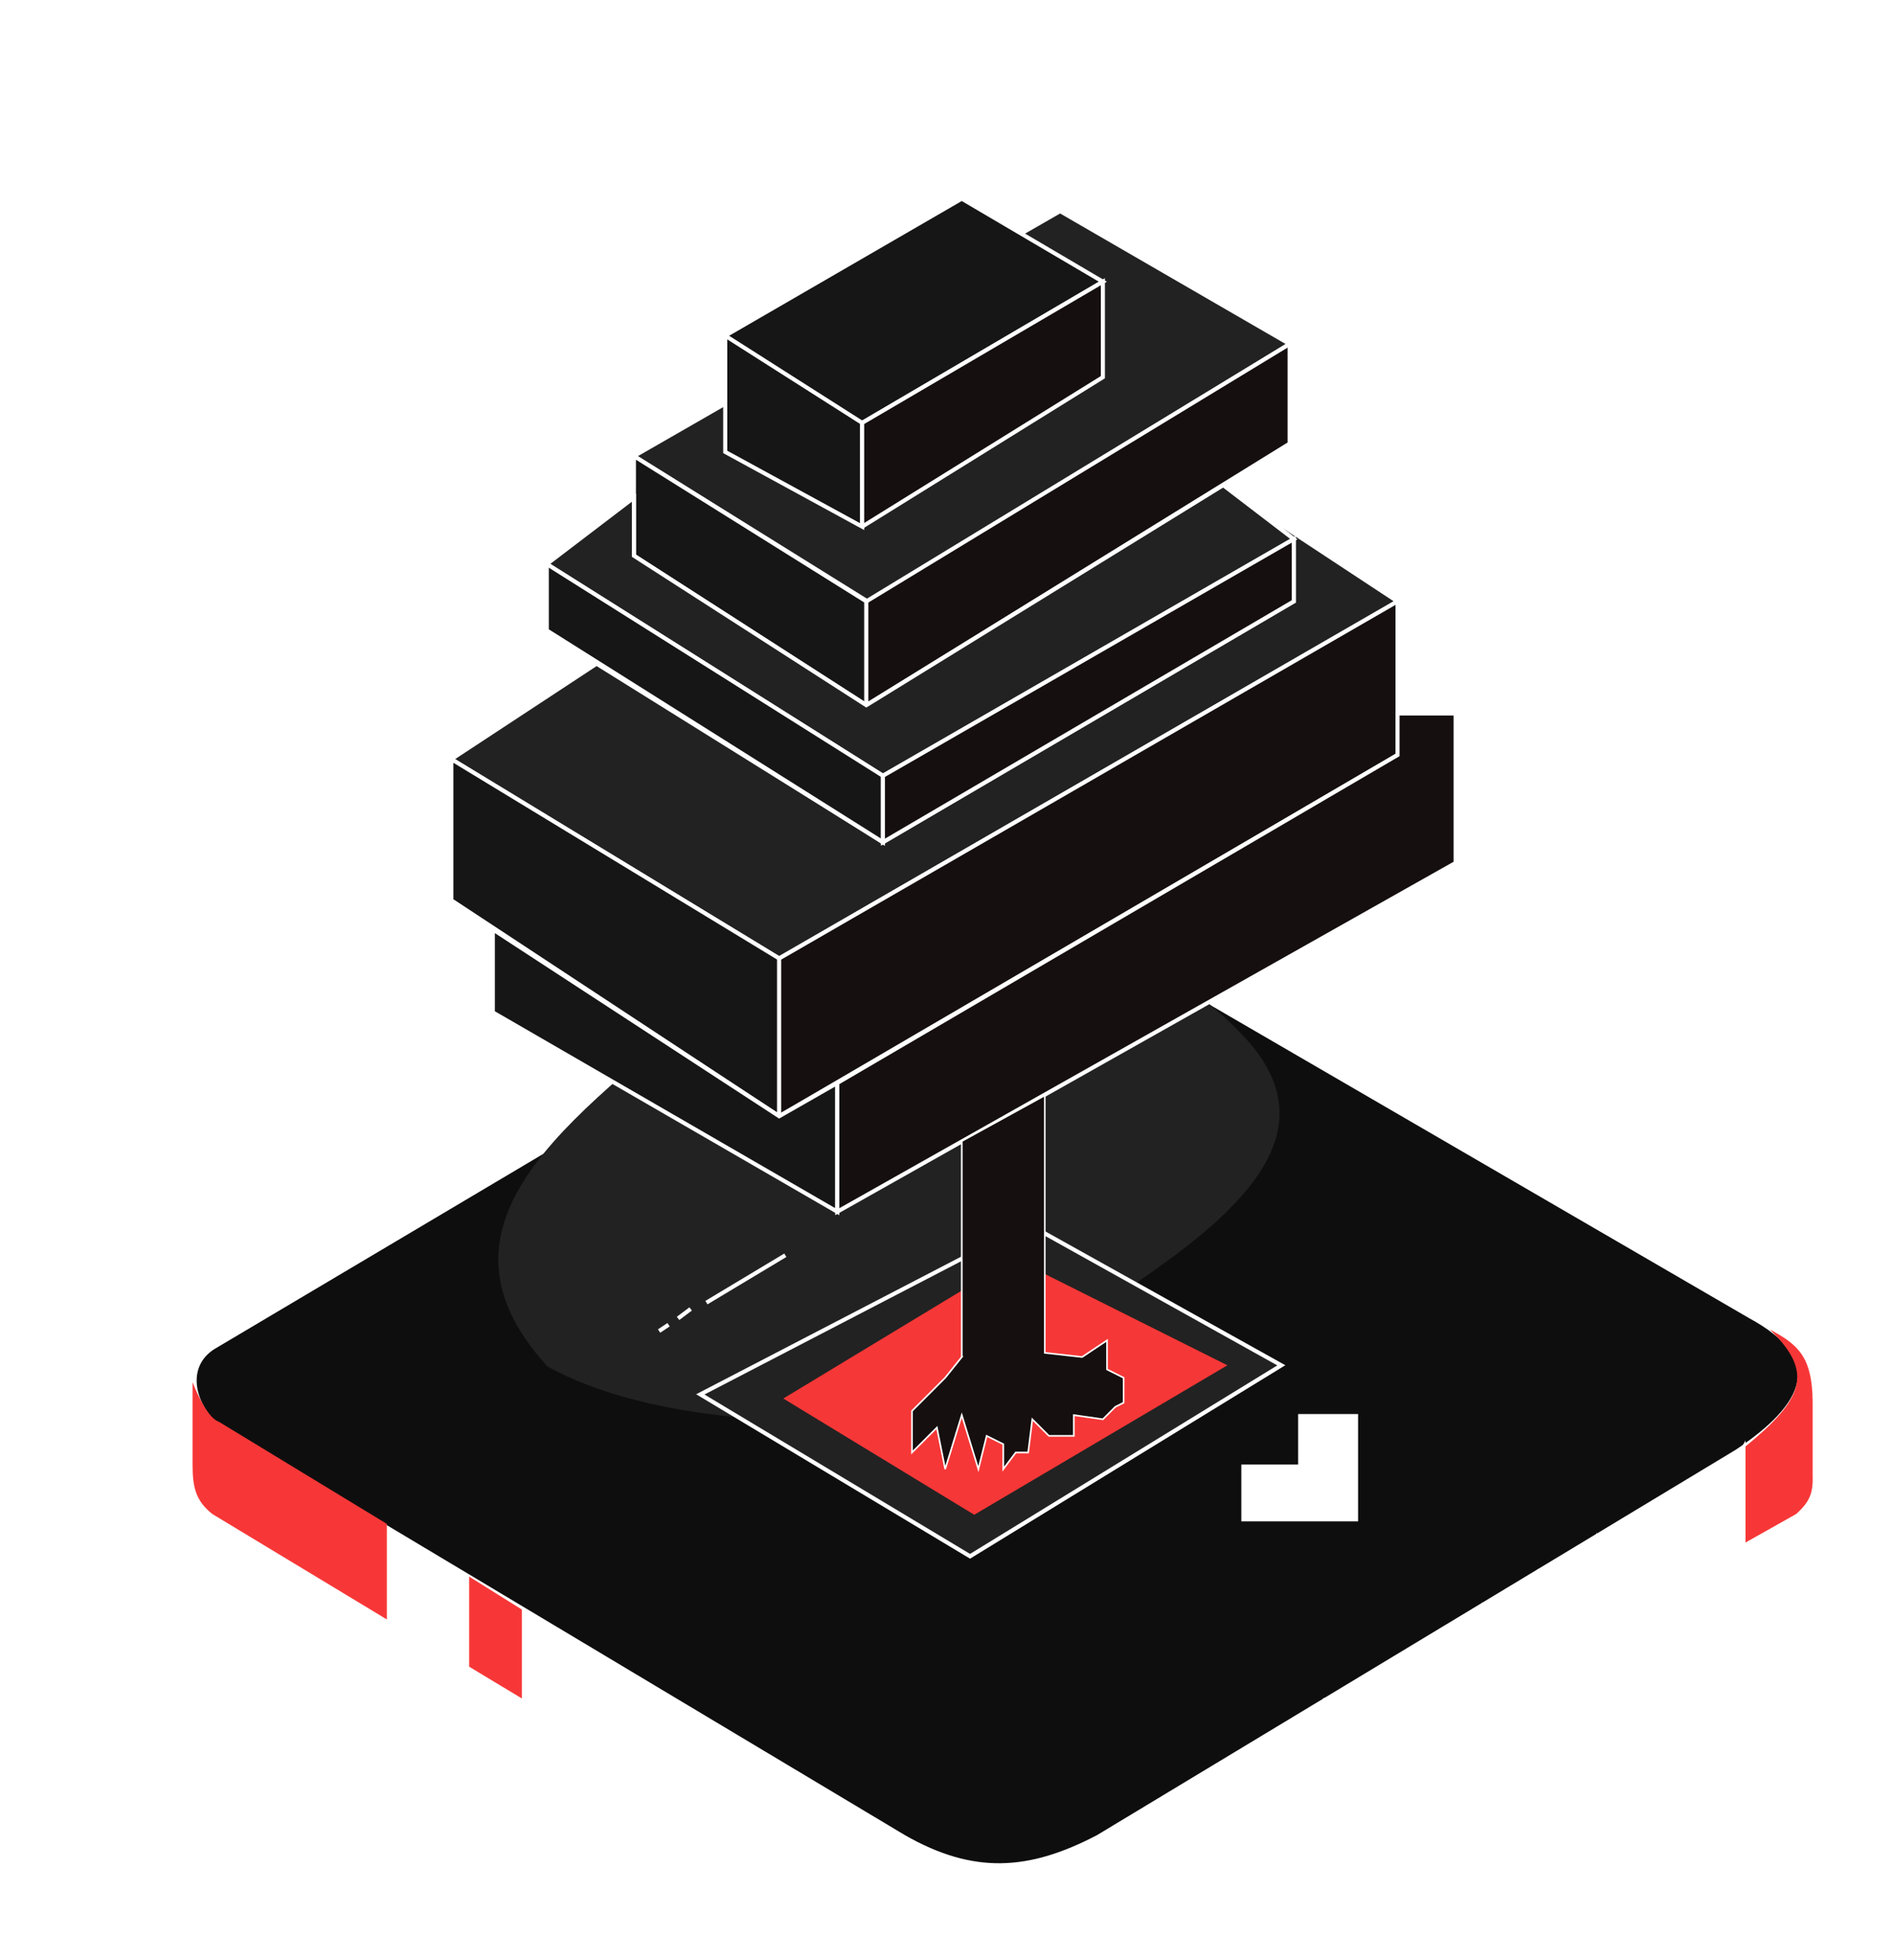
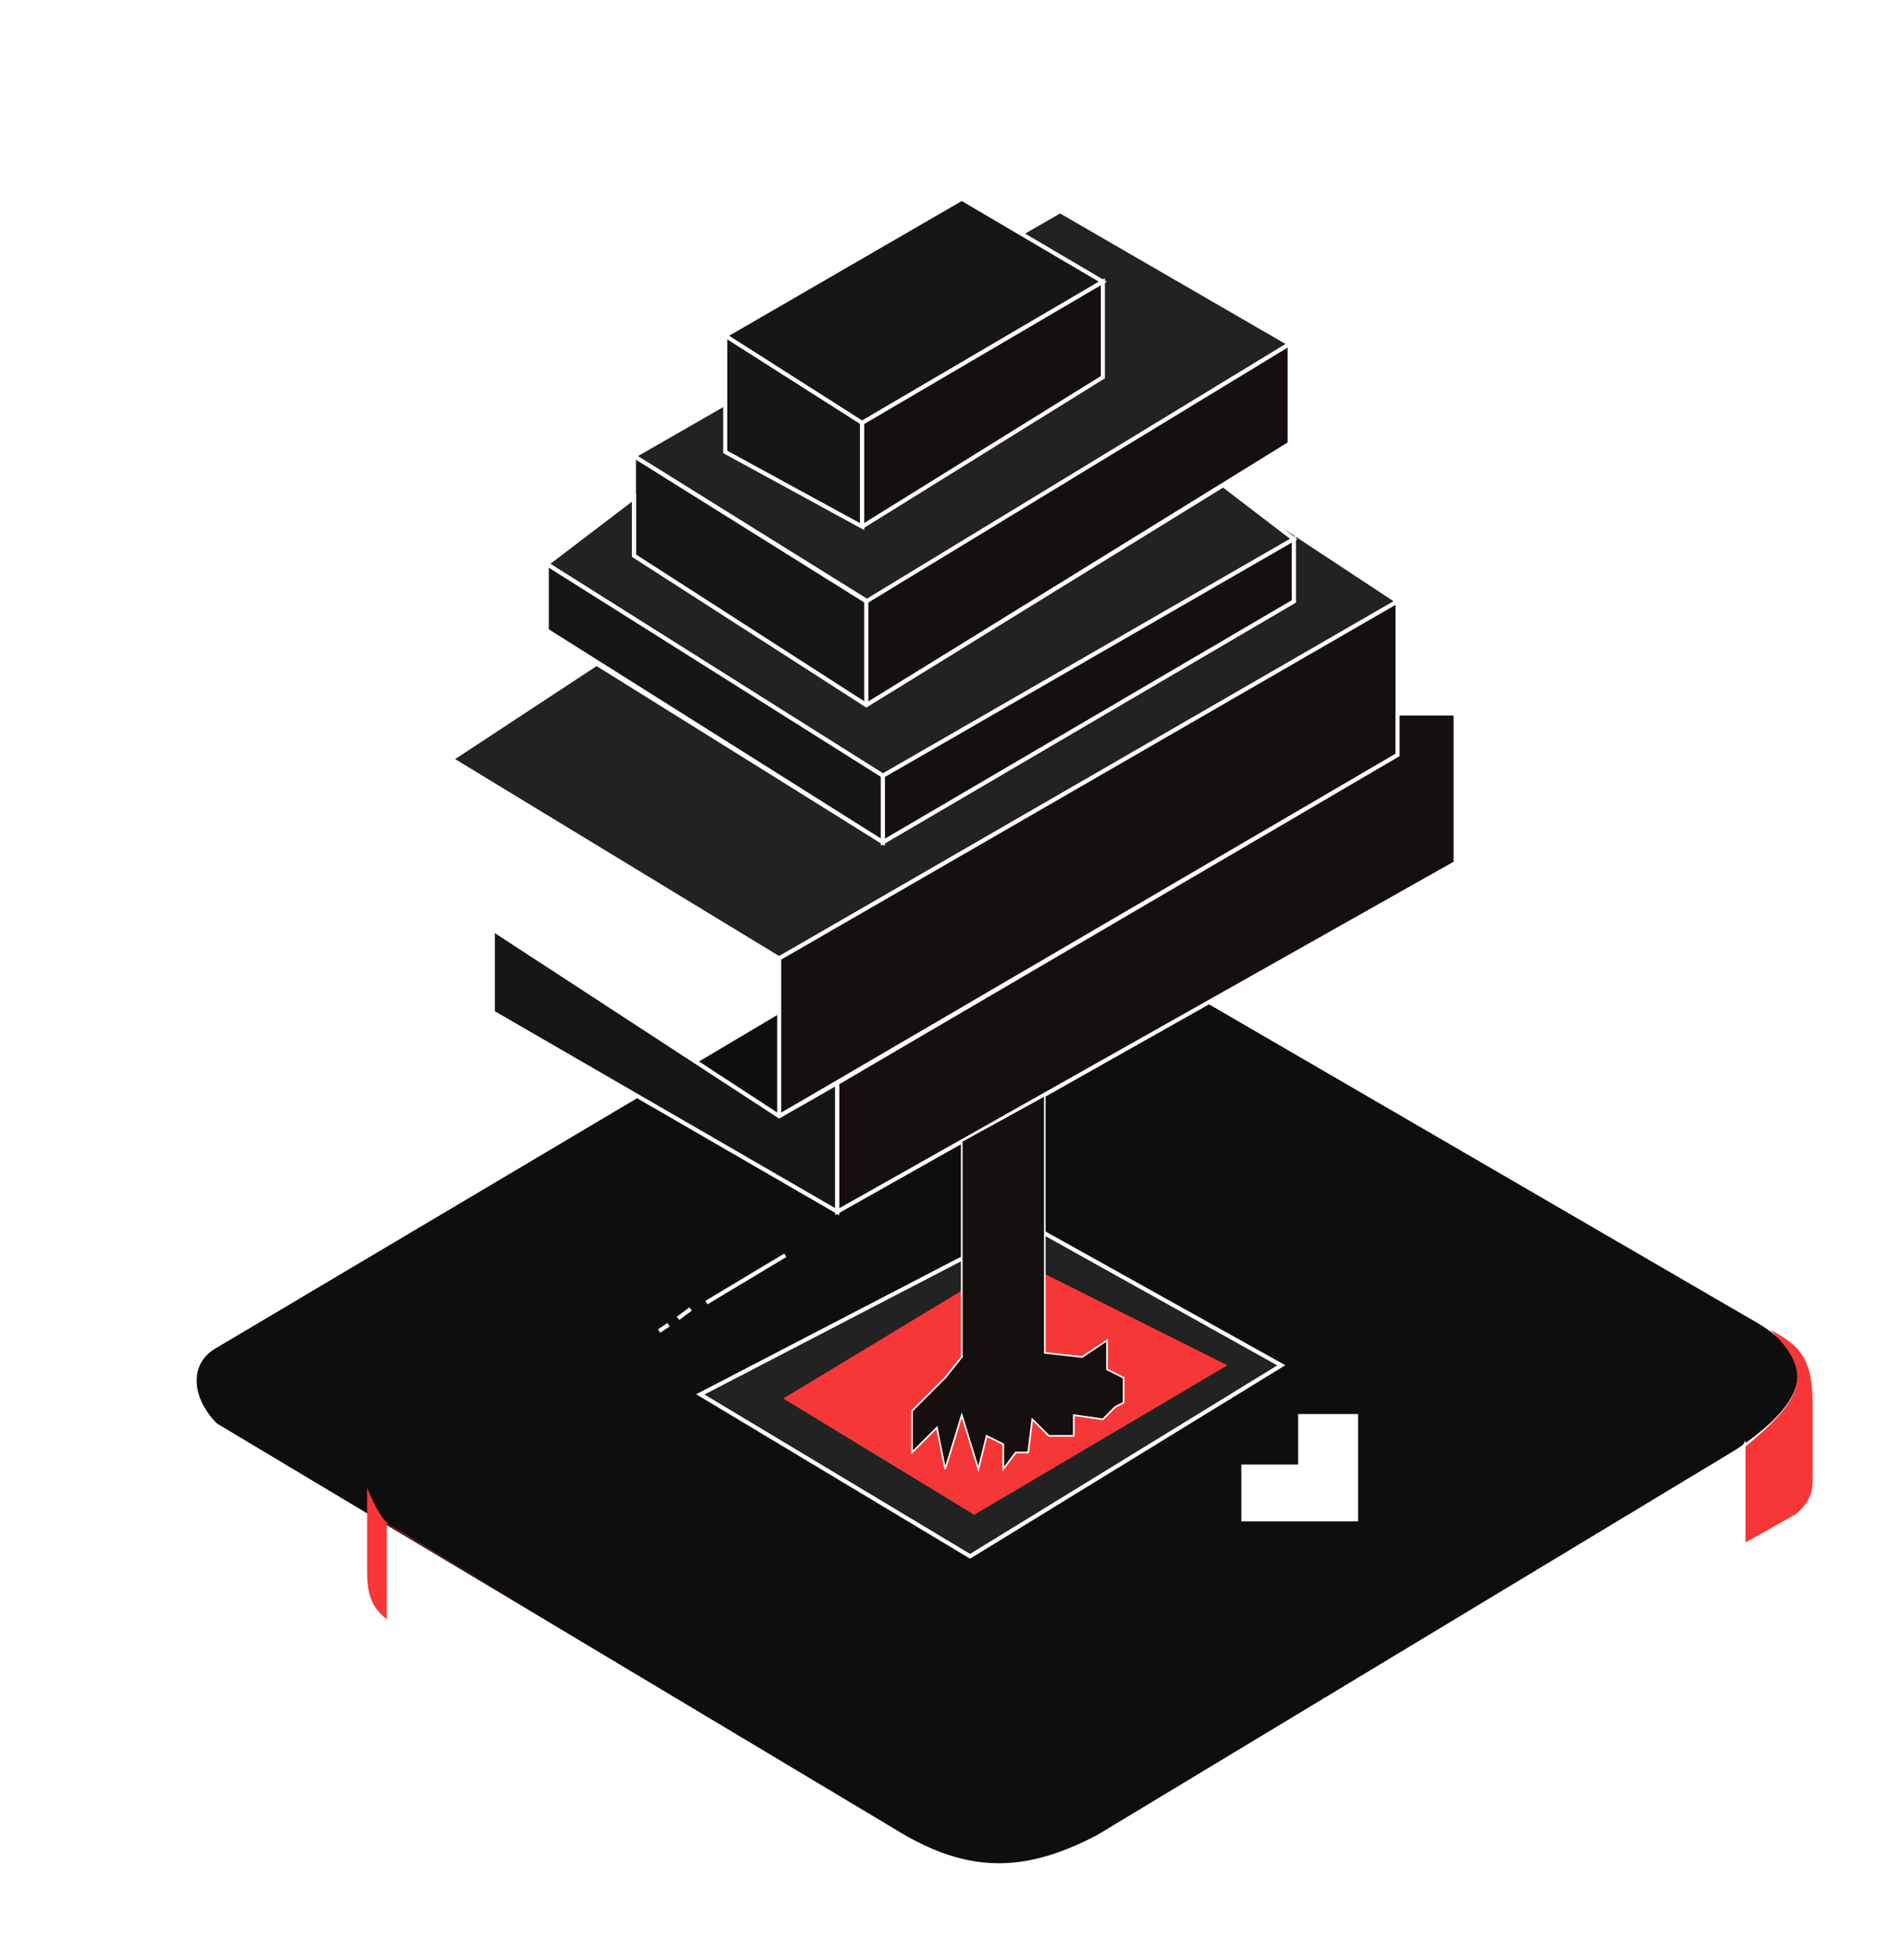
<svg xmlns="http://www.w3.org/2000/svg" width="233" height="241" fill="none">
-   <path d="M98.99 179.35h-6.987v6.988h14.363v-13.199H98.99v6.211ZM6.6 137.813v6.211H0v-6.211h6.6ZM106.366 72.984v-6.211h6.6v6.21h-6.6ZM46.196 63.667v13.199h-6.988v6.6h-6.211v-6.6h6.211V63.667h6.988Z" fill="#fff" />
  <path d="m184.526 101.962 8.928-5.823m1.553-.776 3.105-1.941m1.165-.777 1.941-1.164m-34.161-19.41 8.928-5.435m1.941-1.165 2.718-1.94m1.164-.777 1.165-.776M117.563 17.857V7.764m0-1.941v-2.33m0-1.552V0M72.92 53.066c-.31-.31-6.34-4.011-9.317-5.823m-1.94-1.164-2.33-1.553m-1.164-.777-1.165-.776" stroke="#fff" stroke-width=".5" />
  <path d="M187.088 171.206h-6.987v6.988h14.363v-13.199h-7.376v6.211ZM94.697 129.669v6.211h-6.6v-6.211h6.6ZM194.464 64.84V58.63h6.599v6.211h-6.599ZM134.293 55.523v13.2h-6.987v6.599h-6.212v-6.6h6.212V55.523h6.987Z" fill="#fff" />
  <path d="M135.089 225.872c-8.507 4.456-15.394 4.861-23.901 0l-84.663-50.636c-3.24-3.24-3.638-7.693 0-9.722l84.663-50.23c8.102-4.861 15.394-4.456 23.901 0l80.207 46.585c9.722 5.266 6.886 10.937-1.621 16.608l-78.586 47.395Z" fill="#0F0E0E" stroke="#fff" stroke-width=".5" />
  <g filter="url(#a)">
    <path d="M217.725 163.488c5.5 5.312 4.174 8.54-3.241 14.583v11.748l6.482-3.646c1.794-1.61 2.089-2.716 2.025-4.861V172.4c-.057-5.306-1.531-6.965-5.266-8.912Z" fill="#F73737" />
  </g>
  <g filter="url(#b)">
-     <path d="M47.59 187.389v11.748l-21.47-12.963c-2.026-1.62-2.43-3.241-2.43-6.076v-10.127c.81 2.025 2.025 4.456 3.24 4.861l20.66 12.557Z" fill="#F73737" />
+     <path d="M47.59 187.389v11.748c-2.026-1.62-2.43-3.241-2.43-6.076v-10.127c.81 2.025 2.025 4.456 3.24 4.861l20.66 12.557Z" fill="#F73737" />
  </g>
  <g filter="url(#c)">
-     <path d="M57.717 205.213V193.87l6.481 4.051v11.342l-6.481-4.05Z" fill="#F73737" />
-   </g>
+     </g>
  <path d="m47.59 199.137 63.193 38.078m0 0v-11.489m0 11.489c7.365 4.477 17.014 4.456 24.306 0m0 0 1.852-1.106m-1.852 1.106v-1.62m0-9.723v2.836m69.269-32.843 10.127-17.793v3.241m-10.127 14.552 2.836-1.693m-2.836 1.693-2.766 1.651m5.602-3.344 7.291-12.859m-7.291 12.859 2.836-1.692m4.455-11.167v2.836m0 0-4.455 8.331m4.455-8.331v2.835m-4.455 5.496 2.228-1.33m0 0 2.227-1.33v-2.836m-2.227 4.166 2.227-4.166m-12.893 10.532 9.653-17.418m-9.653 17.418-2.5 1.493m0 0 8.912-16.886m-8.912 16.886-3.241 1.934m0 0 8.102-16.389m-8.102 16.389-3.24 1.935m0 0 7.696-16.299m-7.696 16.299-2.836 1.692m0 0 6.887-15.965m-6.887 15.965-3.47 2.072m0 0 6.711-15.607m-6.711 15.607-3.714 2.217m0 0 6.779-15.799m-6.779 15.799-2.943 1.757m0 0 6.076-15.125m-6.076 15.125-2.836 1.692m0 0 5.779-15.197m-5.779 15.197-2.835 1.693m0 0 4.861-14.459m-4.861 14.459-2.922 1.744m0 0 4.542-14.178m-4.542 14.178-2.749 1.641m0 0 4.05-13.793m-4.05 13.793-2.431 1.451m0 0 3.241-13.219m-3.241 13.219-2.836 1.693m0 0 2.836-13.292m-2.836 13.292-3.521 2.102m0 0 3.521-13.773m-3.521 13.773-3.365 2.009m0 0 3.365-13.546m-3.365 13.546-3.421 2.042m0 0 3.421-13.368m-3.421 13.368-3.393 2.025m0 0c-.058-.324 2.358-9.047 3.573-13.368m-3.573 13.368-3.718 2.22m0 0 3.24-13.157m-3.24 13.157-3.068 1.831m0 0 3.473-13.368m-3.473 13.368-3.009 1.796m0 0 3.241-13.138m-3.241 13.138-2.603 1.554m0 0 3.009-13.072m-4.861 12.558 2.43-10.954m-2.43 10.954v-6.887m0 0 .81-3.241" stroke="#fff" stroke-width=".5" />
  <g filter="url(#d)">
-     <path d="M114.747 175.083c-15.917 0-34.424 0-47.38-7.033-17.105-18.671 5.836-32.109 21.255-46.234 15.418-14.125 47.516-12.783 64.621 5.888 17.106 18.67-23.078 33.254-38.496 47.379Z" fill="#222" />
-   </g>
+     </g>
  <path d="M55.523 93.352 73.392 81.61l35.226 21.952 50.541-29.61v-7.658l-8.168-6.126 20.931 13.784-76.067 43.905-40.332-24.505Z" fill="#222" stroke="#fff" stroke-width=".5" />
-   <path d="M55.523 110.709V93.352l40.332 24.505v19.399l-40.332-26.547Z" fill="#161616" stroke="#fff" stroke-width=".5" />
  <path d="M95.856 117.856v19.4l76.067-44.415V73.95l-76.067 43.905Z" fill="#150F0F" stroke="#fff" stroke-width=".5" />
  <path d="M60.629 124.494v-10.211l35.226 22.974 7.147-4.084v15.826l-42.373-24.505Z" fill="#161616" stroke="#fff" stroke-width=".5" />
  <path d="m179.07 106.114-76.068 42.884v-15.826l68.92-40.331v-5.106h7.148v18.379Z" fill="#150F0F" stroke="#fff" stroke-width=".5" />
  <path d="m126.486 150.53-40.332 20.932 33.184 19.91 38.289-23.484-31.141-17.358Z" fill="#222" stroke="#fff" stroke-width=".5" />
  <g filter="url(#e)">
    <path d="m96.365 171.972 21.953-13.274 10.21-2.042 22.463 11.232-31.142 18.379-23.484-14.295Z" fill="#F63737" />
  </g>
  <path d="M118.318 166.867V140.32l10.21-5.616v31.652l4.595.511 3.063-2.042v3.574l2.042 1.021v3.063l-1.021.51-1.532 1.532-3.573-.511v2.553h-3.063l-2.042-2.042-.511 4.084h-1.532l-1.531 2.042v-3.063l-2.042-1.021-1.021 4.084-2.042-6.637-2.042 6.637-1.021-5.105-3.064 3.063v-5.105l4.085-4.084 2.042-2.553Z" fill="#150F0F" stroke="#fff" stroke-width=".2" />
  <path d="m77.986 56.083 11.596-6.662 36.038-20.703 4.797-2.756 28.232 16.337-51.927 31.652-28.736-17.868Z" fill="#222" stroke="#fff" stroke-width=".5" />
  <path d="M135.674 34.641 106.064 52v12.763l-16.847-9.19V41.278l29.1-16.847 17.357 10.21Z" fill="#161616" />
  <path d="m106.064 51.999 29.61-17.358-17.357-10.21-29.1 16.847m16.847 10.72-16.847-10.72m16.847 10.72v12.764l-16.847-9.19V41.278" stroke="#fff" stroke-width=".5" />
  <path d="M106.064 64.761V51.998l29.611-17.357v11.742L106.064 64.76Z" fill="#150F0F" stroke="#fff" stroke-width=".5" />
  <path d="M77.986 68.335V56.083l28.59 17.868v12.763l-28.59-18.379Z" fill="#161616" stroke="#fff" stroke-width=".5" />
  <path d="m158.649 54.551-52.073 32.163V73.951L158.649 42.3V54.55Z" fill="#150F0F" stroke="#fff" stroke-width=".5" />
  <path d="m67.266 69.357 10.72-8.168v7.147l28.59 18.379 43.905-27.058 8.679 6.637-50.542 29.1-41.352-26.037Z" fill="#222" stroke="#fff" stroke-width=".5" />
  <path d="M67.266 77.525v-8.169l41.352 26.037v8.168L67.266 77.525Z" fill="#161616" stroke="#fff" stroke-width=".5" />
  <path d="M108.617 95.394v8.168l50.542-29.61v-7.658l-50.542 29.1Z" fill="#150F0F" stroke="#fff" stroke-width=".5" />
  <path d="M159.697 180.09h-6.988v6.988h14.363v-13.199h-7.375v6.211Z" fill="#fff" />
  <path d="m61.68 125.113-14.364 8.541m-1.553 1.164-2.717 1.553m-1.165.776-1.164.777m55.894 16.432-9.706 5.823m-1.94.776-1.553 1.165m-1.165.776-1.165.776" stroke="#fff" stroke-width=".5" />
  <defs>
    <filter id="a" x="204.484" y="153.488" width="28.514" height="46.331" filterUnits="userSpaceOnUse" color-interpolation-filters="sRGB">
      <feFlood flood-opacity="0" result="BackgroundImageFix" />
      <feColorMatrix in="SourceAlpha" values="0 0 0 0 0 0 0 0 0 0 0 0 0 0 0 0 0 0 127 0" result="hardAlpha" />
      <feOffset />
      <feGaussianBlur stdDeviation="5" />
      <feComposite in2="hardAlpha" operator="out" />
      <feColorMatrix values="0 0 0 0 0.967 0 0 0 0 0.217 0 0 0 0 0.217 0 0 0 1 0" />
      <feBlend in2="BackgroundImageFix" result="effect1_dropShadow_410_609" />
      <feBlend in="SourceGraphic" in2="effect1_dropShadow_410_609" result="shape" />
    </filter>
    <filter id="b" x="13.69" y="159.971" width="43.9" height="49.166" filterUnits="userSpaceOnUse" color-interpolation-filters="sRGB">
      <feFlood flood-opacity="0" result="BackgroundImageFix" />
      <feColorMatrix in="SourceAlpha" values="0 0 0 0 0 0 0 0 0 0 0 0 0 0 0 0 0 0 127 0" result="hardAlpha" />
      <feOffset />
      <feGaussianBlur stdDeviation="5" />
      <feComposite in2="hardAlpha" operator="out" />
      <feColorMatrix values="0 0 0 0 0.967 0 0 0 0 0.217 0 0 0 0 0.217 0 0 0 1 0" />
      <feBlend in2="BackgroundImageFix" result="effect1_dropShadow_410_609" />
      <feBlend in="SourceGraphic" in2="effect1_dropShadow_410_609" result="shape" />
    </filter>
    <filter id="c" x="47.717" y="183.87" width="26.48" height="35.393" filterUnits="userSpaceOnUse" color-interpolation-filters="sRGB">
      <feFlood flood-opacity="0" result="BackgroundImageFix" />
      <feColorMatrix in="SourceAlpha" values="0 0 0 0 0 0 0 0 0 0 0 0 0 0 0 0 0 0 127 0" result="hardAlpha" />
      <feOffset />
      <feGaussianBlur stdDeviation="5" />
      <feComposite in2="hardAlpha" operator="out" />
      <feColorMatrix values="0 0 0 0 0.967 0 0 0 0 0.217 0 0 0 0 0.217 0 0 0 1 0" />
      <feBlend in2="BackgroundImageFix" result="effect1_dropShadow_410_609" />
      <feBlend in="SourceGraphic" in2="effect1_dropShadow_410_609" result="shape" />
    </filter>
    <filter id="d" x="51.303" y="102.312" width="116.1" height="82.772" filterUnits="userSpaceOnUse" color-interpolation-filters="sRGB">
      <feFlood flood-opacity="0" result="BackgroundImageFix" />
      <feBlend in="SourceGraphic" in2="BackgroundImageFix" result="shape" />
      <feGaussianBlur stdDeviation="5" result="effect1_foregroundBlur_410_609" />
    </filter>
    <filter id="e" x="76.365" y="136.656" width="94.625" height="69.61" filterUnits="userSpaceOnUse" color-interpolation-filters="sRGB">
      <feFlood flood-opacity="0" result="BackgroundImageFix" />
      <feColorMatrix in="SourceAlpha" values="0 0 0 0 0 0 0 0 0 0 0 0 0 0 0 0 0 0 127 0" result="hardAlpha" />
      <feOffset />
      <feGaussianBlur stdDeviation="10" />
      <feComposite in2="hardAlpha" operator="out" />
      <feColorMatrix values="0 0 0 0 0.967 0 0 0 0 0.217 0 0 0 0 0.217 0 0 0 1 0" />
      <feBlend in2="BackgroundImageFix" result="effect1_dropShadow_410_609" />
      <feBlend in="SourceGraphic" in2="effect1_dropShadow_410_609" result="shape" />
    </filter>
  </defs>
</svg>